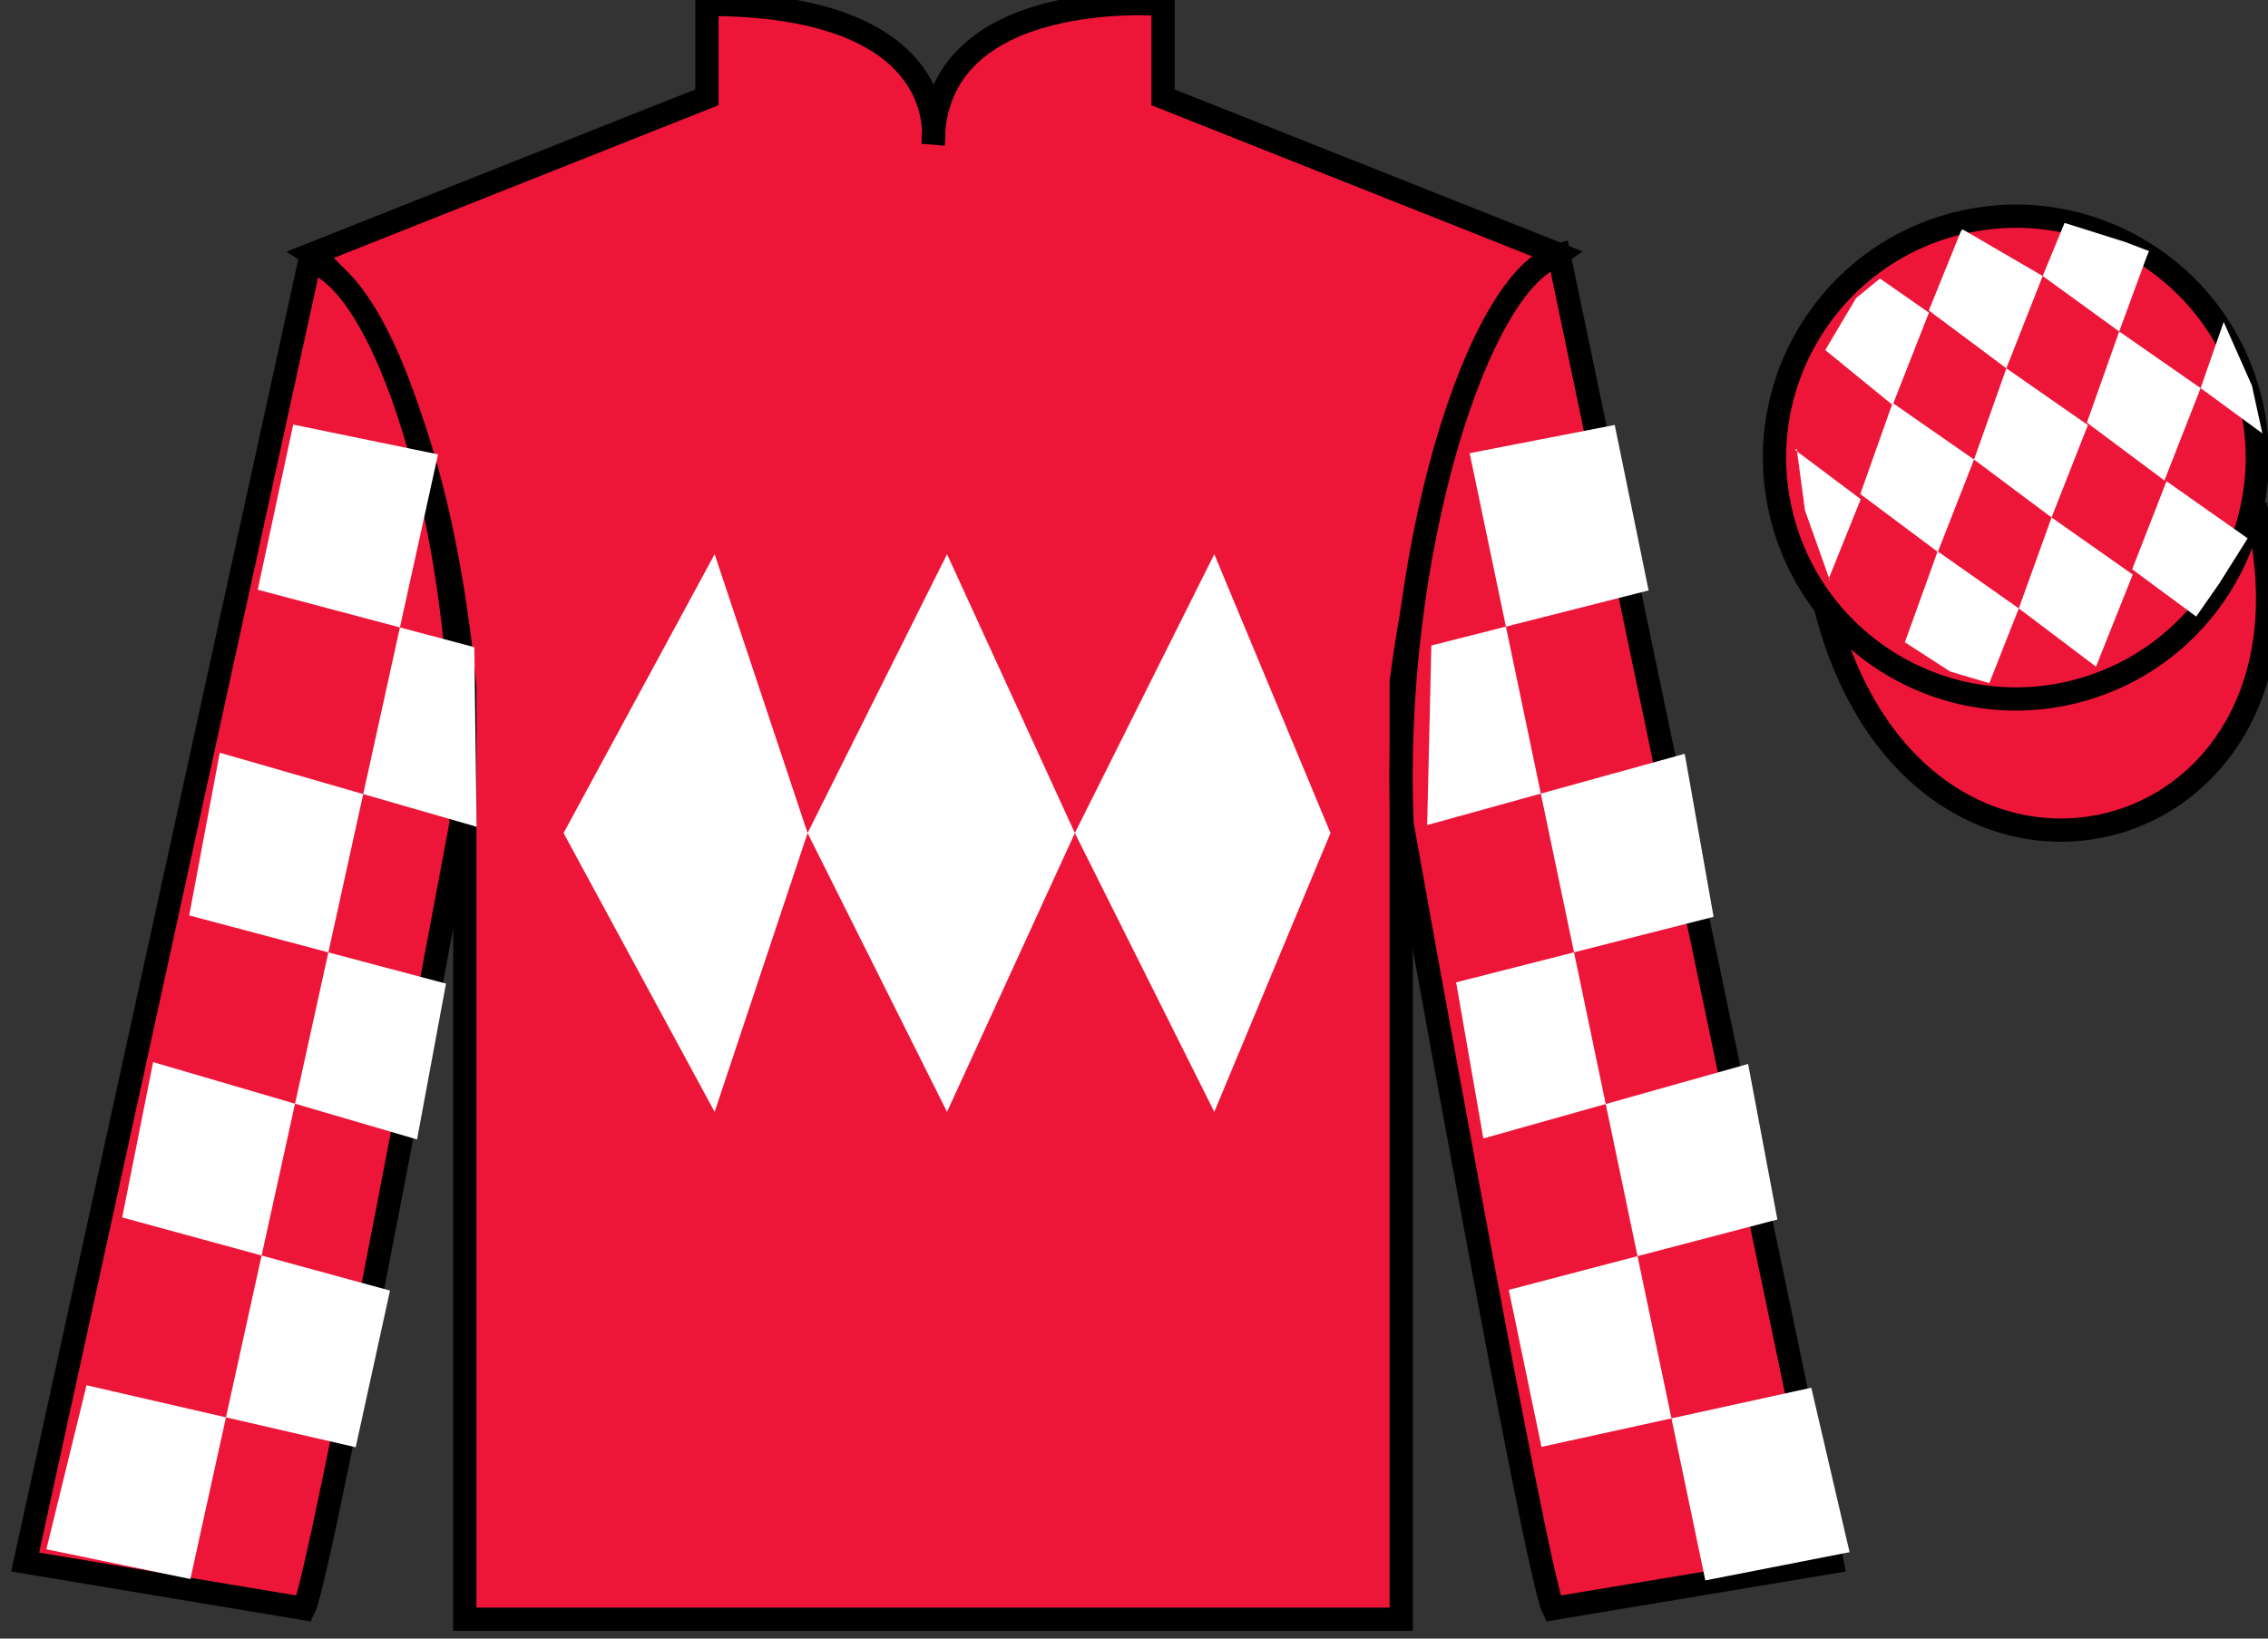
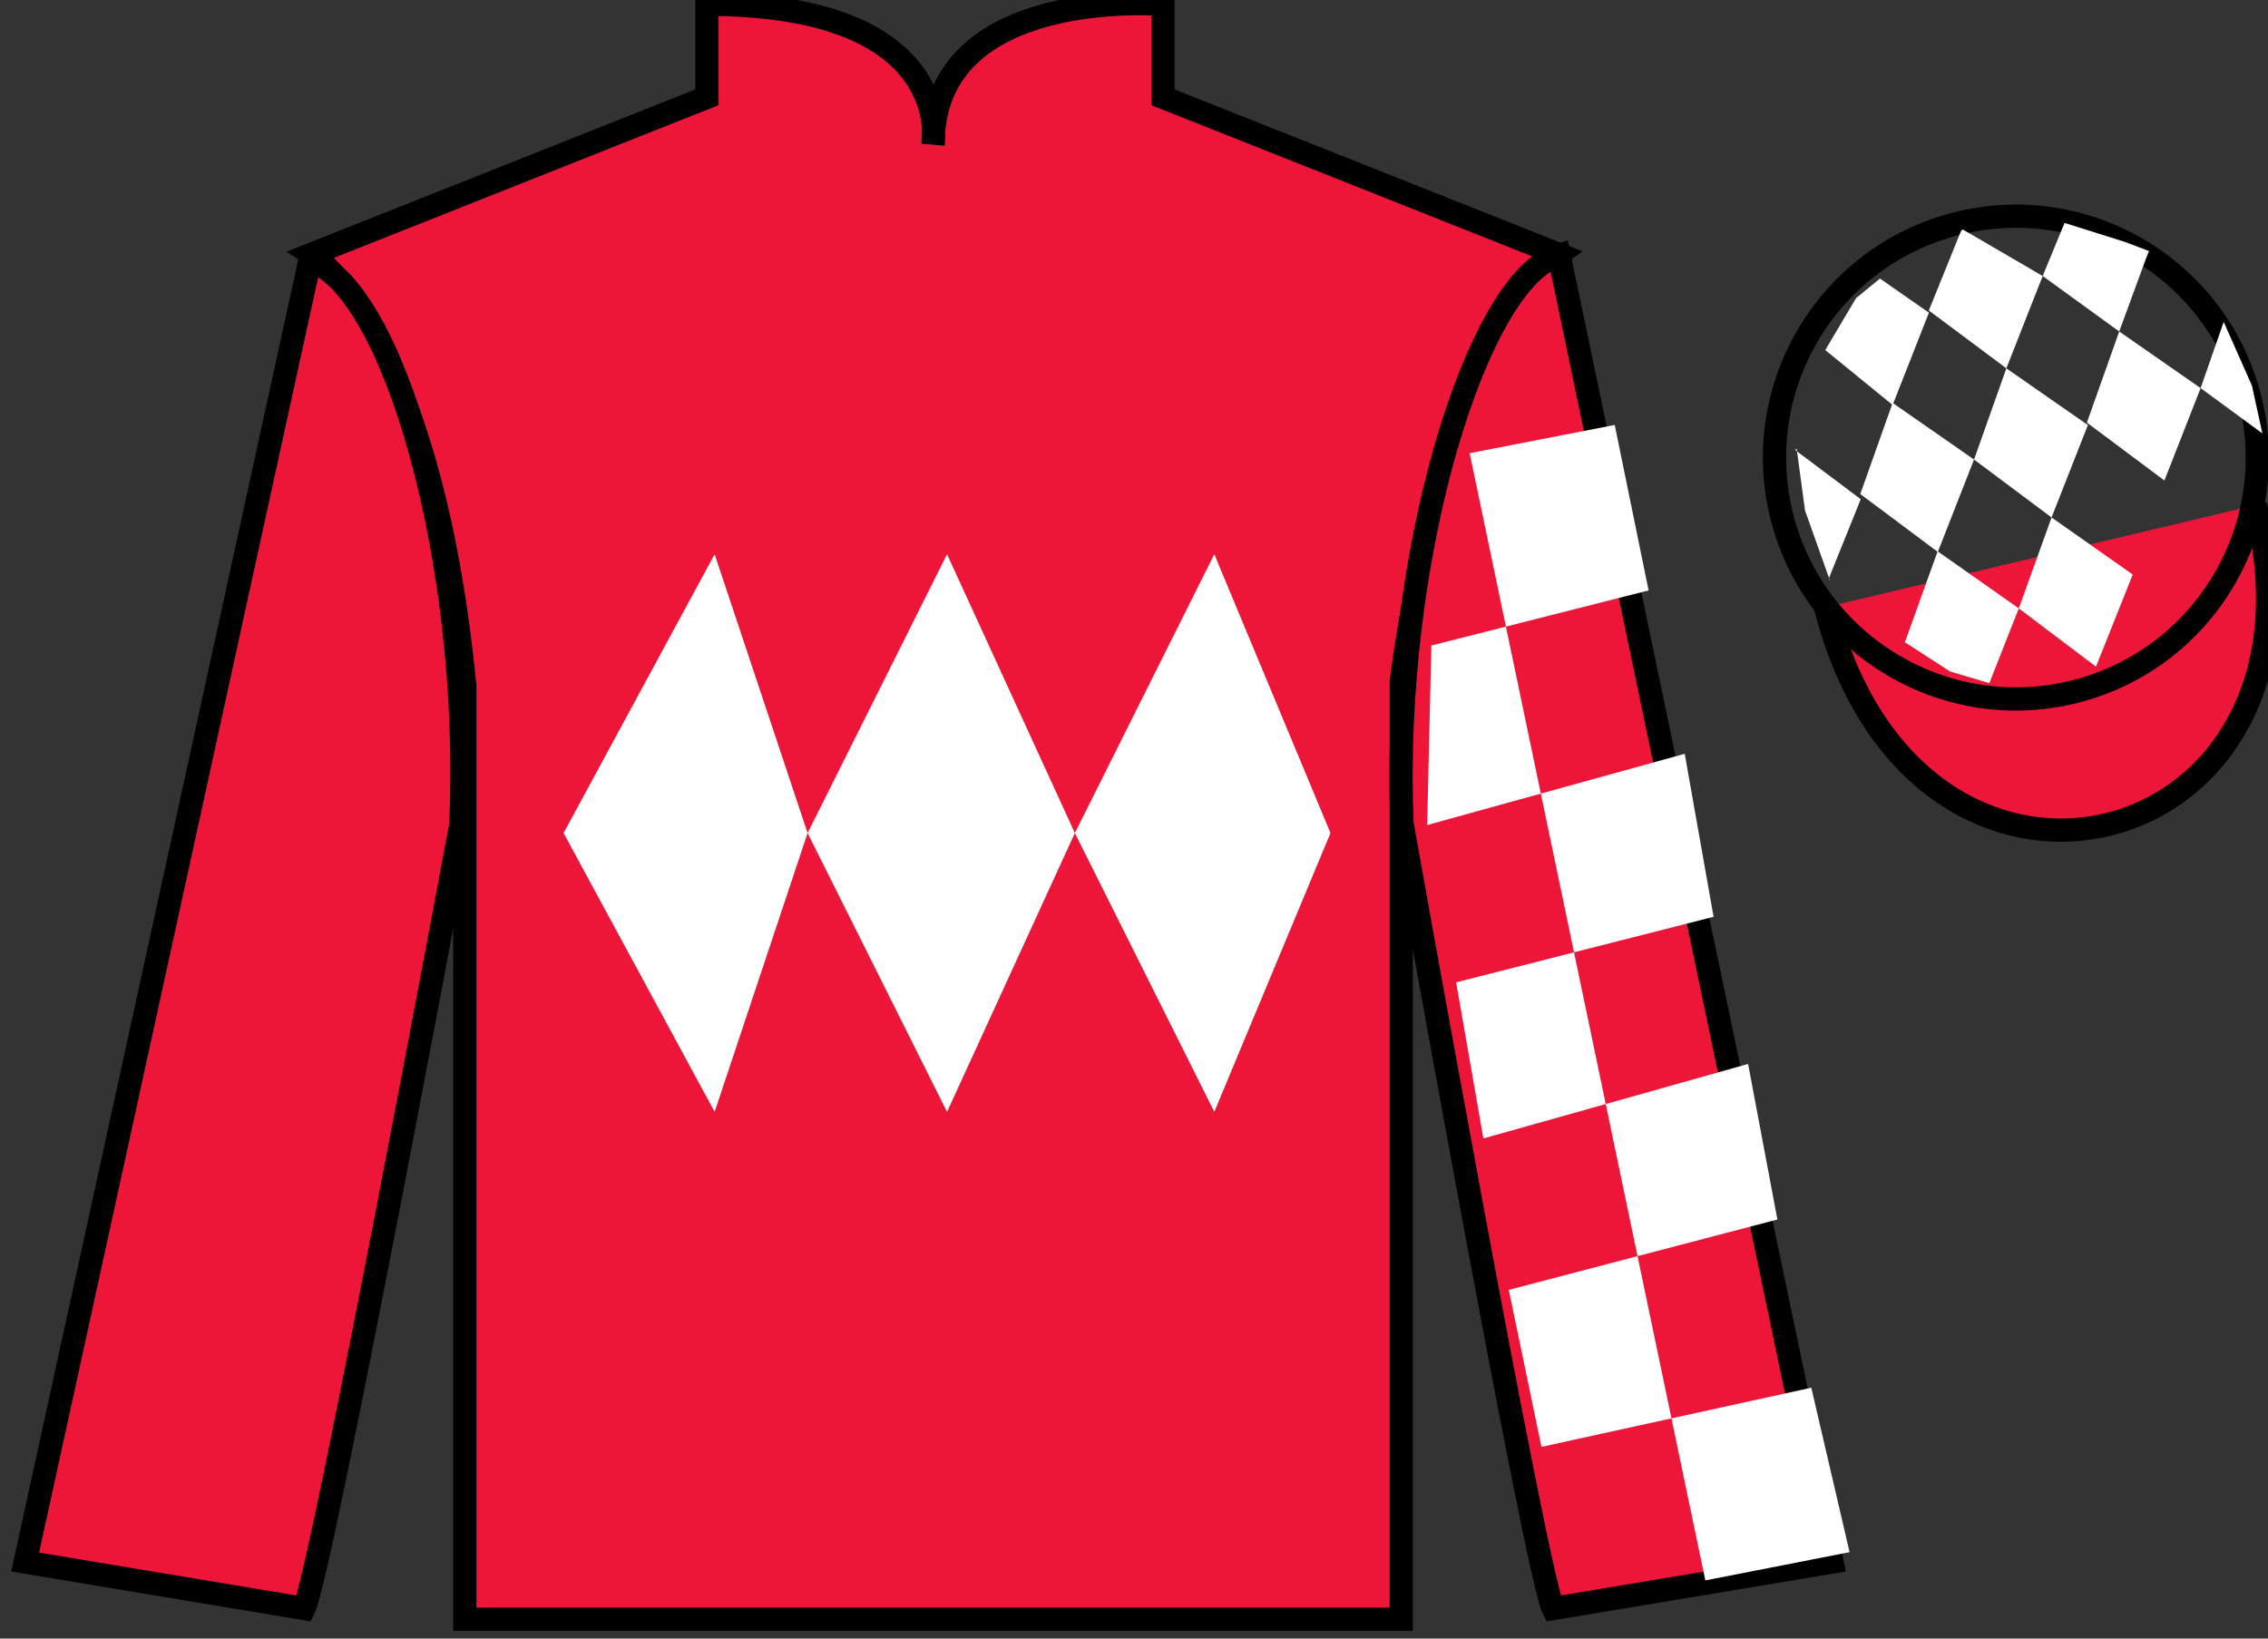
<svg xmlns="http://www.w3.org/2000/svg" width="97.59pt" height="70.52pt" viewBox="0 0 97.59 70.52" version="1.1">
  <rect x="0" y="0" width="97.59" height="70.52" fill="#333333" stroke="none" />
  <g id="surface0">
    <path style=" stroke:none;fill-rule:nonzero;fill:rgb(92.863%,8.783%,22.277%);fill-opacity:1;" d="M 13.418 10.938 C 13.418 10.938 18.5 14.188 20 29.52 C 20 29.52 20 44.52 20 69.688 L 60.293 69.688 L 60.293 29.352 C 60.293 29.352 62.082 14.352 67.043 10.938 L 50.043 4.188 L 50.043 0.188 C 50.043 0.188 40.152 -0.648 40.152 6.188 C 40.152 6.188 41.168 0.188 30.418 0.188 L 30.418 4.188 L 13.418 10.938 " />
    <path style="fill:none;stroke-width:10;stroke-linecap:butt;stroke-linejoin:miter;stroke:rgb(0%,0%,0%);stroke-opacity:1;stroke-miterlimit:4;" d="M 134.18 595.825 C 134.18 595.825 185 563.325 200 410.005 C 200 410.005 200 260.005 200 8.325 L 602.93 8.325 L 602.93 411.684 C 602.93 411.684 620.82 561.684 670.43 595.825 L 500.43 663.325 L 500.43 703.325 C 500.43 703.325 401.523 711.684 401.523 643.325 C 401.523 643.325 411.68 703.325 304.18 703.325 L 304.18 663.325 L 134.18 595.825 Z M 134.18 595.825 " transform="matrix(0.1,0,0,-0.1,0,70.52)" />
    <path style=" stroke:none;fill-rule:nonzero;fill:rgb(92.863%,8.783%,22.277%);fill-opacity:1;" d="M 13.082 69.227 C 13.832 67.727 19.832 35.477 19.832 35.477 C 20.332 23.977 16.832 12.227 13.332 11.227 L 1.082 67.227 L 13.082 69.227 " />
    <path style="fill:none;stroke-width:10;stroke-linecap:butt;stroke-linejoin:miter;stroke:rgb(0%,0%,0%);stroke-opacity:1;stroke-miterlimit:4;" d="M 130.82 12.934 C 138.32 27.934 198.32 350.434 198.32 350.434 C 203.32 465.434 168.32 582.934 133.32 592.934 L 10.82 32.934 L 130.82 12.934 Z M 130.82 12.934 " transform="matrix(0.1,0,0,-0.1,0,70.52)" />
    <path style=" stroke:none;fill-rule:nonzero;fill:rgb(92.863%,8.783%,22.277%);fill-opacity:1;" d="M 78.832 67.227 L 67.082 10.977 C 63.582 11.977 59.832 23.977 60.332 35.477 C 60.332 35.477 66.082 67.727 66.832 69.227 L 78.832 67.227 " />
    <path style="fill:none;stroke-width:10;stroke-linecap:butt;stroke-linejoin:miter;stroke:rgb(0%,0%,0%);stroke-opacity:1;stroke-miterlimit:4;" d="M 788.32 32.934 L 670.82 595.434 C 635.82 585.434 598.32 465.434 603.32 350.434 C 603.32 350.434 660.82 27.934 668.32 12.934 L 788.32 32.934 Z M 788.32 32.934 " transform="matrix(0.1,0,0,-0.1,0,70.52)" />
    <path style="fill-rule:nonzero;fill:rgb(92.863%,8.783%,22.277%);fill-opacity:1;stroke-width:10;stroke-linecap:butt;stroke-linejoin:miter;stroke:rgb(0%,0%,0%);stroke-opacity:1;stroke-miterlimit:4;" d="M 785.508 443.833 C 825.234 288.208 1009.18 335.786 970.391 487.778 " transform="matrix(0.1,0,0,-0.1,0,70.52)" />
-     <path style=" stroke:none;fill-rule:nonzero;fill:rgb(92.863%,8.783%,22.277%);fill-opacity:1;" d="M 89.309 29.758 C 94.867 28.336 98.223 22.684 96.805 17.125 C 95.387 11.566 89.734 8.211 84.176 9.629 C 78.617 11.047 75.262 16.703 76.68 22.262 C 78.098 27.816 83.754 31.176 89.309 29.758 " />
    <path style="fill:none;stroke-width:10;stroke-linecap:butt;stroke-linejoin:miter;stroke:rgb(0%,0%,0%);stroke-opacity:1;stroke-miterlimit:4;" d="M 893.086 407.622 C 948.672 421.841 982.227 478.364 968.047 533.95 C 953.867 589.536 897.344 623.091 841.758 608.911 C 786.172 594.731 752.617 538.169 766.797 482.583 C 780.977 427.036 837.539 393.442 893.086 407.622 Z M 893.086 407.622 " transform="matrix(0.1,0,0,-0.1,0,70.52)" />
    <path style=" stroke:none;fill-rule:nonzero;fill:rgb(100%,100%,100%);fill-opacity:1;" d="M 24.25 35.852 L 30.75 23.852 L 34.75 35.852 L 40.75 23.852 L 46.25 35.852 L 52.25 23.852 L 57.25 35.852 L 52.25 47.852 L 46.25 35.852 L 40.75 47.852 L 34.75 35.852 L 30.75 47.852 L 24.25 35.852 " />
-     <path style=" stroke:none;fill-rule:nonzero;fill:rgb(100%,100%,100%);fill-opacity:1;" d="M 12.617 18.273 L 18.848 19.555 L 8.191 67.957 L 1.996 66.676 L 3.723 59.617 L 15.305 62.285 L 16.781 55.543 L 5.258 52.395 L 6.59 45.711 L 17.945 49.039 L 19.191 42.332 L 8.141 39.398 L 9.457 32.395 L 20.508 35.582 L 20.41 27.852 L 11.09 25.379 L 12.617 18.273 " />
    <path style=" stroke:none;fill-rule:nonzero;fill:rgb(100%,100%,100%);fill-opacity:1;" d="M 69.48 18.289 L 63.238 19.504 L 73.379 68.016 L 79.586 66.801 L 77.938 59.723 L 66.328 62.27 L 64.922 55.512 L 76.48 52.484 L 75.219 45.789 L 63.828 48.996 L 62.656 42.277 L 73.734 39.457 L 72.492 32.441 L 61.41 35.508 L 61.59 27.781 L 70.938 25.41 L 69.48 18.289 " />
    <path style=" stroke:none;fill-rule:nonzero;fill:rgb(100%,100%,100%);fill-opacity:1;" d="M 80.895 11.988 L 79.867 12.828 L 78.539 15.066 L 81.438 17.43 L 83 13.457 L 80.895 11.988 " />
    <path style=" stroke:none;fill-rule:nonzero;fill:rgb(100%,100%,100%);fill-opacity:1;" d="M 84.59 9.953 L 84.449 9.875 L 84.379 9.945 L 82.996 13.363 L 86.332 15.852 L 87.895 11.879 L 84.59 9.953 " />
    <path style=" stroke:none;fill-rule:nonzero;fill:rgb(100%,100%,100%);fill-opacity:1;" d="M 91.43 10.41 L 88.836 9.594 L 87.895 11.879 L 91.188 14.266 L 92.344 11.117 L 92.469 10.805 L 91.43 10.41 " />
    <path style=" stroke:none;fill-rule:nonzero;fill:rgb(100%,100%,100%);fill-opacity:1;" d="M 81.438 17.34 L 80.047 21.262 L 83.383 23.754 L 84.941 19.777 L 81.438 17.34 " />
    <path style=" stroke:none;fill-rule:nonzero;fill:rgb(100%,100%,100%);fill-opacity:1;" d="M 86.332 15.852 L 84.941 19.777 L 88.277 22.27 L 89.84 18.293 L 86.332 15.852 " />
    <path style=" stroke:none;fill-rule:nonzero;fill:rgb(100%,100%,100%);fill-opacity:1;" d="M 91.188 14.266 L 89.797 18.188 L 93.133 20.68 L 94.691 16.703 L 91.188 14.266 " />
    <path style=" stroke:none;fill-rule:nonzero;fill:rgb(100%,100%,100%);fill-opacity:1;" d="M 83.375 23.727 L 81.965 27.641 L 83.91 28.898 L 85.598 29.402 L 85.598 29.402 L 86.867 26.184 L 83.375 23.727 " />
    <path style=" stroke:none;fill-rule:nonzero;fill:rgb(100%,100%,100%);fill-opacity:1;" d="M 88.277 22.27 L 86.867 26.184 L 90.188 28.691 L 91.77 24.727 L 88.277 22.27 " />
-     <path style=" stroke:none;fill-rule:nonzero;fill:rgb(100%,100%,100%);fill-opacity:1;" d="M 93.223 20.711 L 91.746 24.5 L 94.5 26.535 L 94.5 26.535 L 95.484 25.125 L 96.715 23.168 L 93.223 20.711 " />
    <path style=" stroke:none;fill-rule:nonzero;fill:rgb(100%,100%,100%);fill-opacity:1;" d="M 77.246 19.367 L 77.309 19.305 L 77.668 21.969 L 78.754 25.023 L 78.691 24.898 L 80.066 21.484 L 77.246 19.367 " />
    <path style=" stroke:none;fill-rule:nonzero;fill:rgb(100%,100%,100%);fill-opacity:1;" d="M 95.684 13.855 L 95.684 13.855 L 94.691 16.703 L 97.348 18.652 L 97.348 18.652 L 96.898 16.594 L 95.684 13.855 " />
  </g>
</svg>